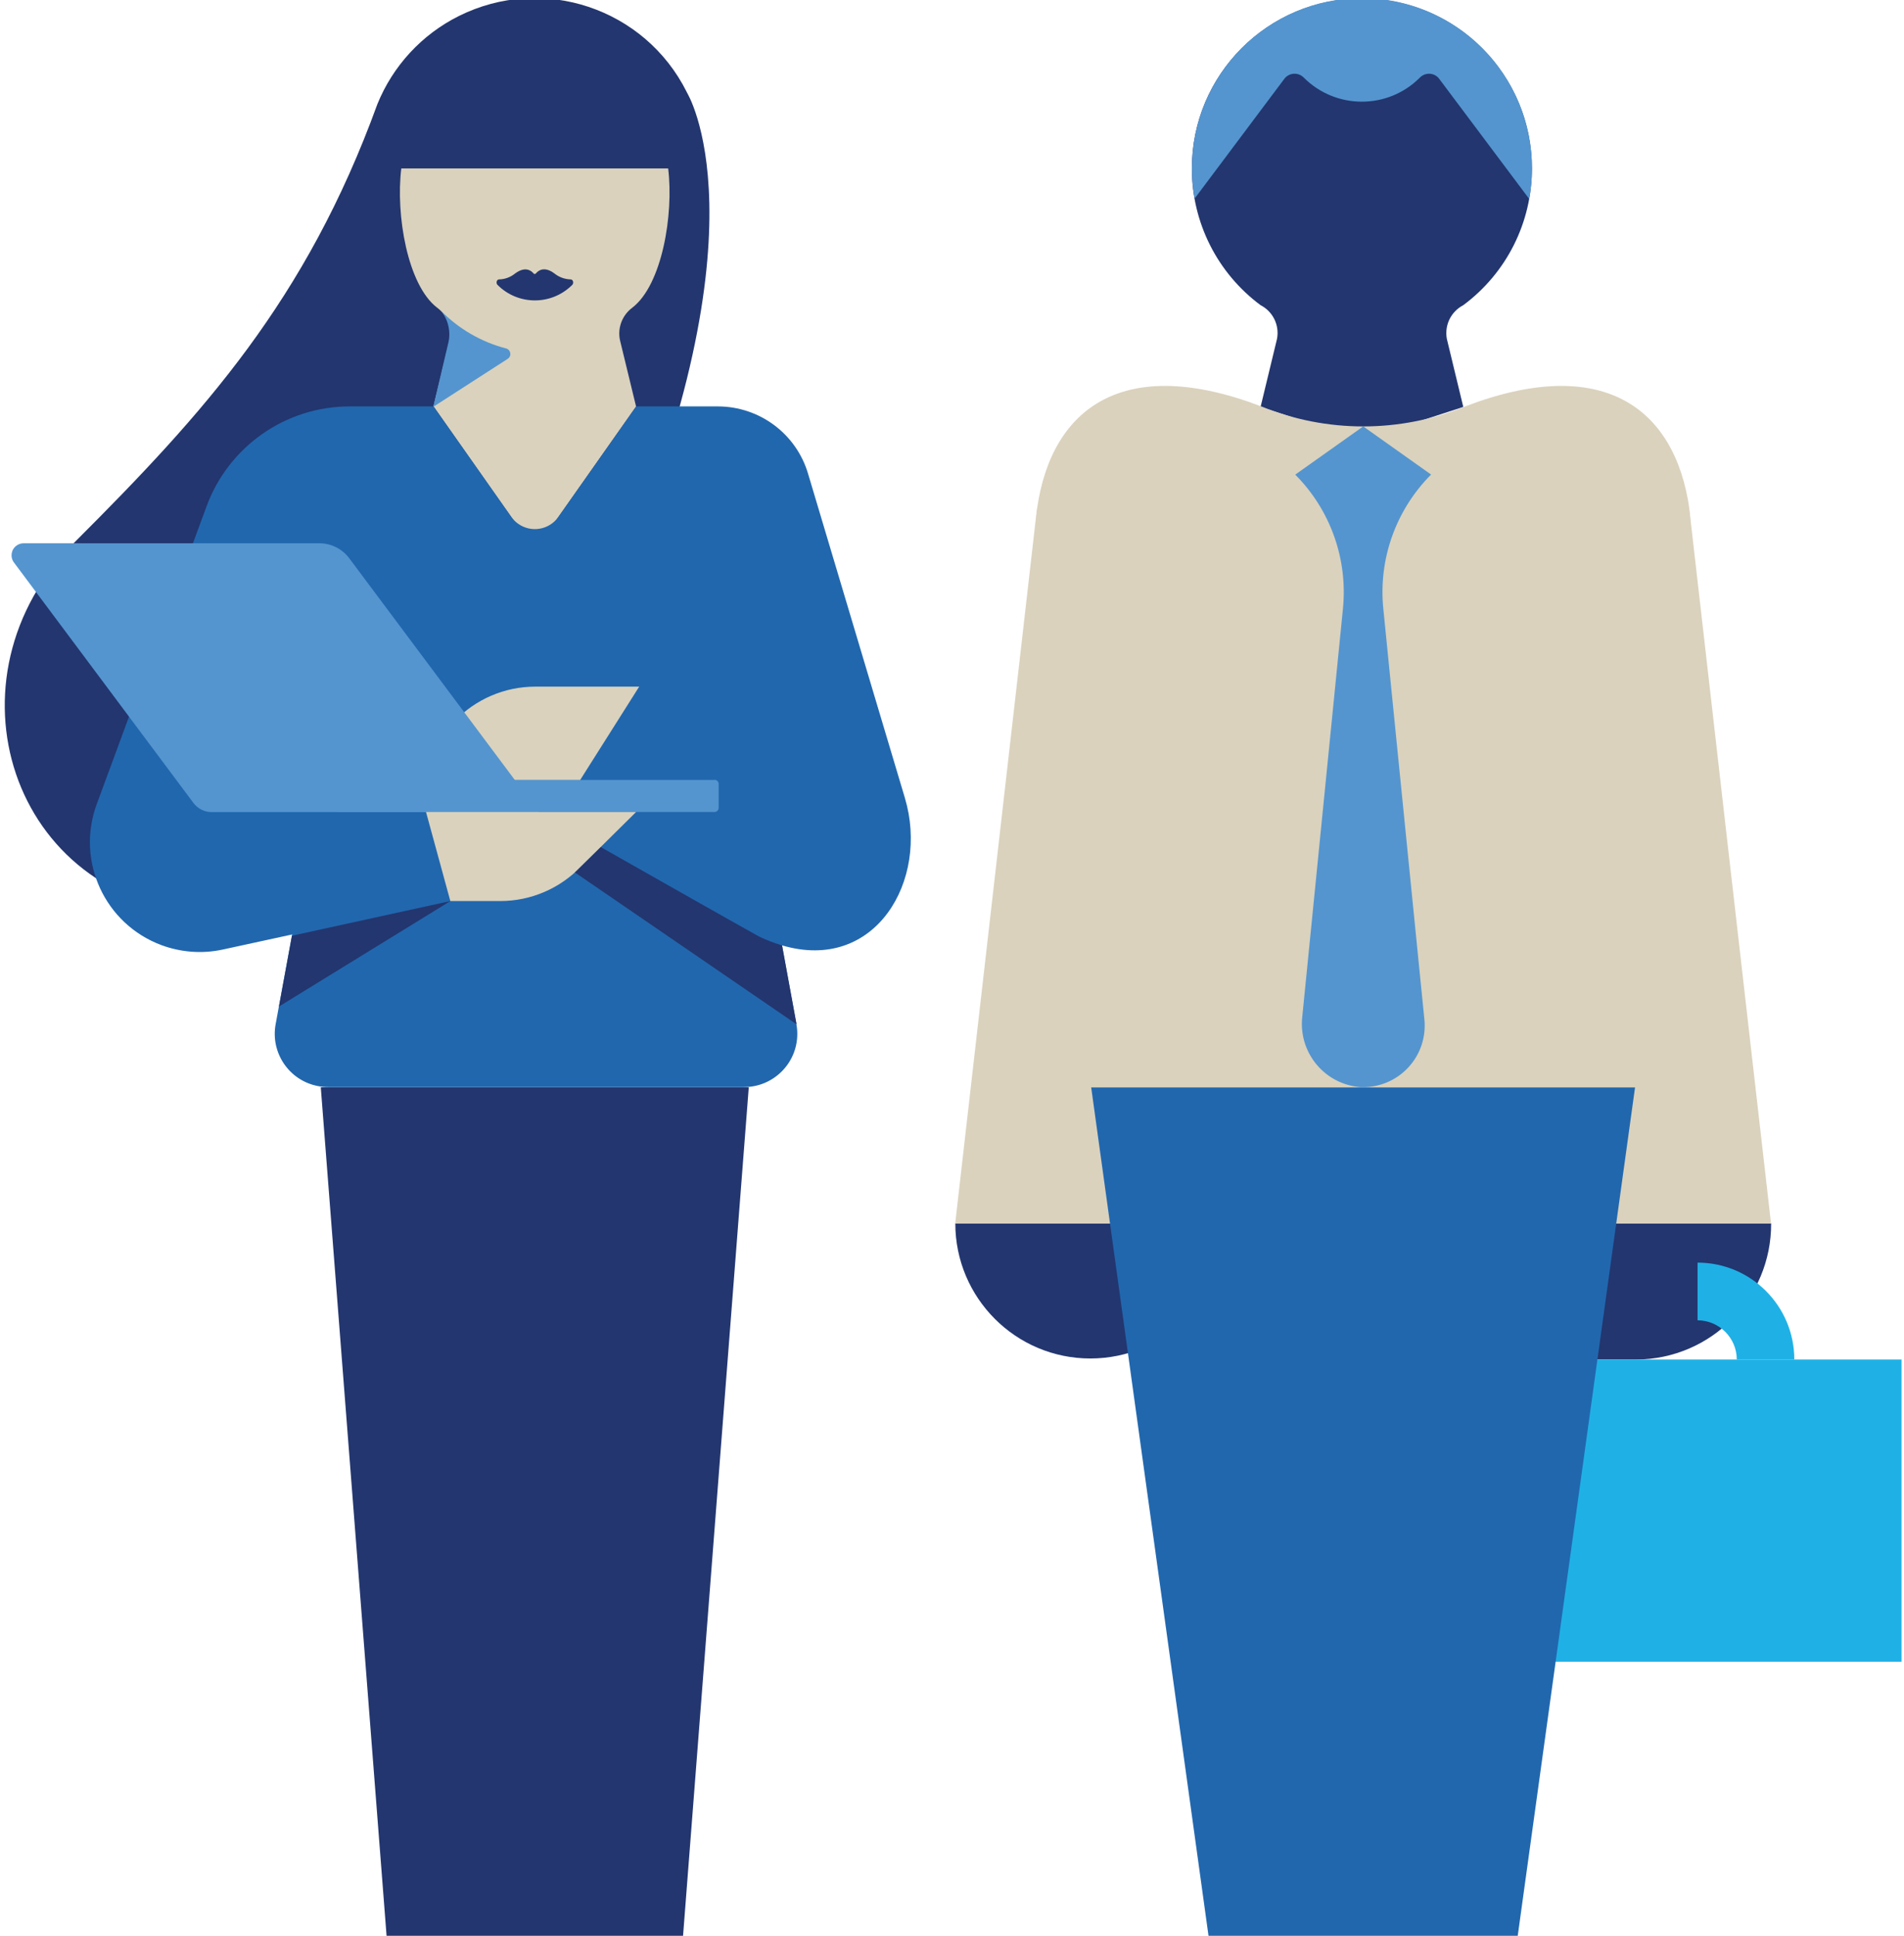
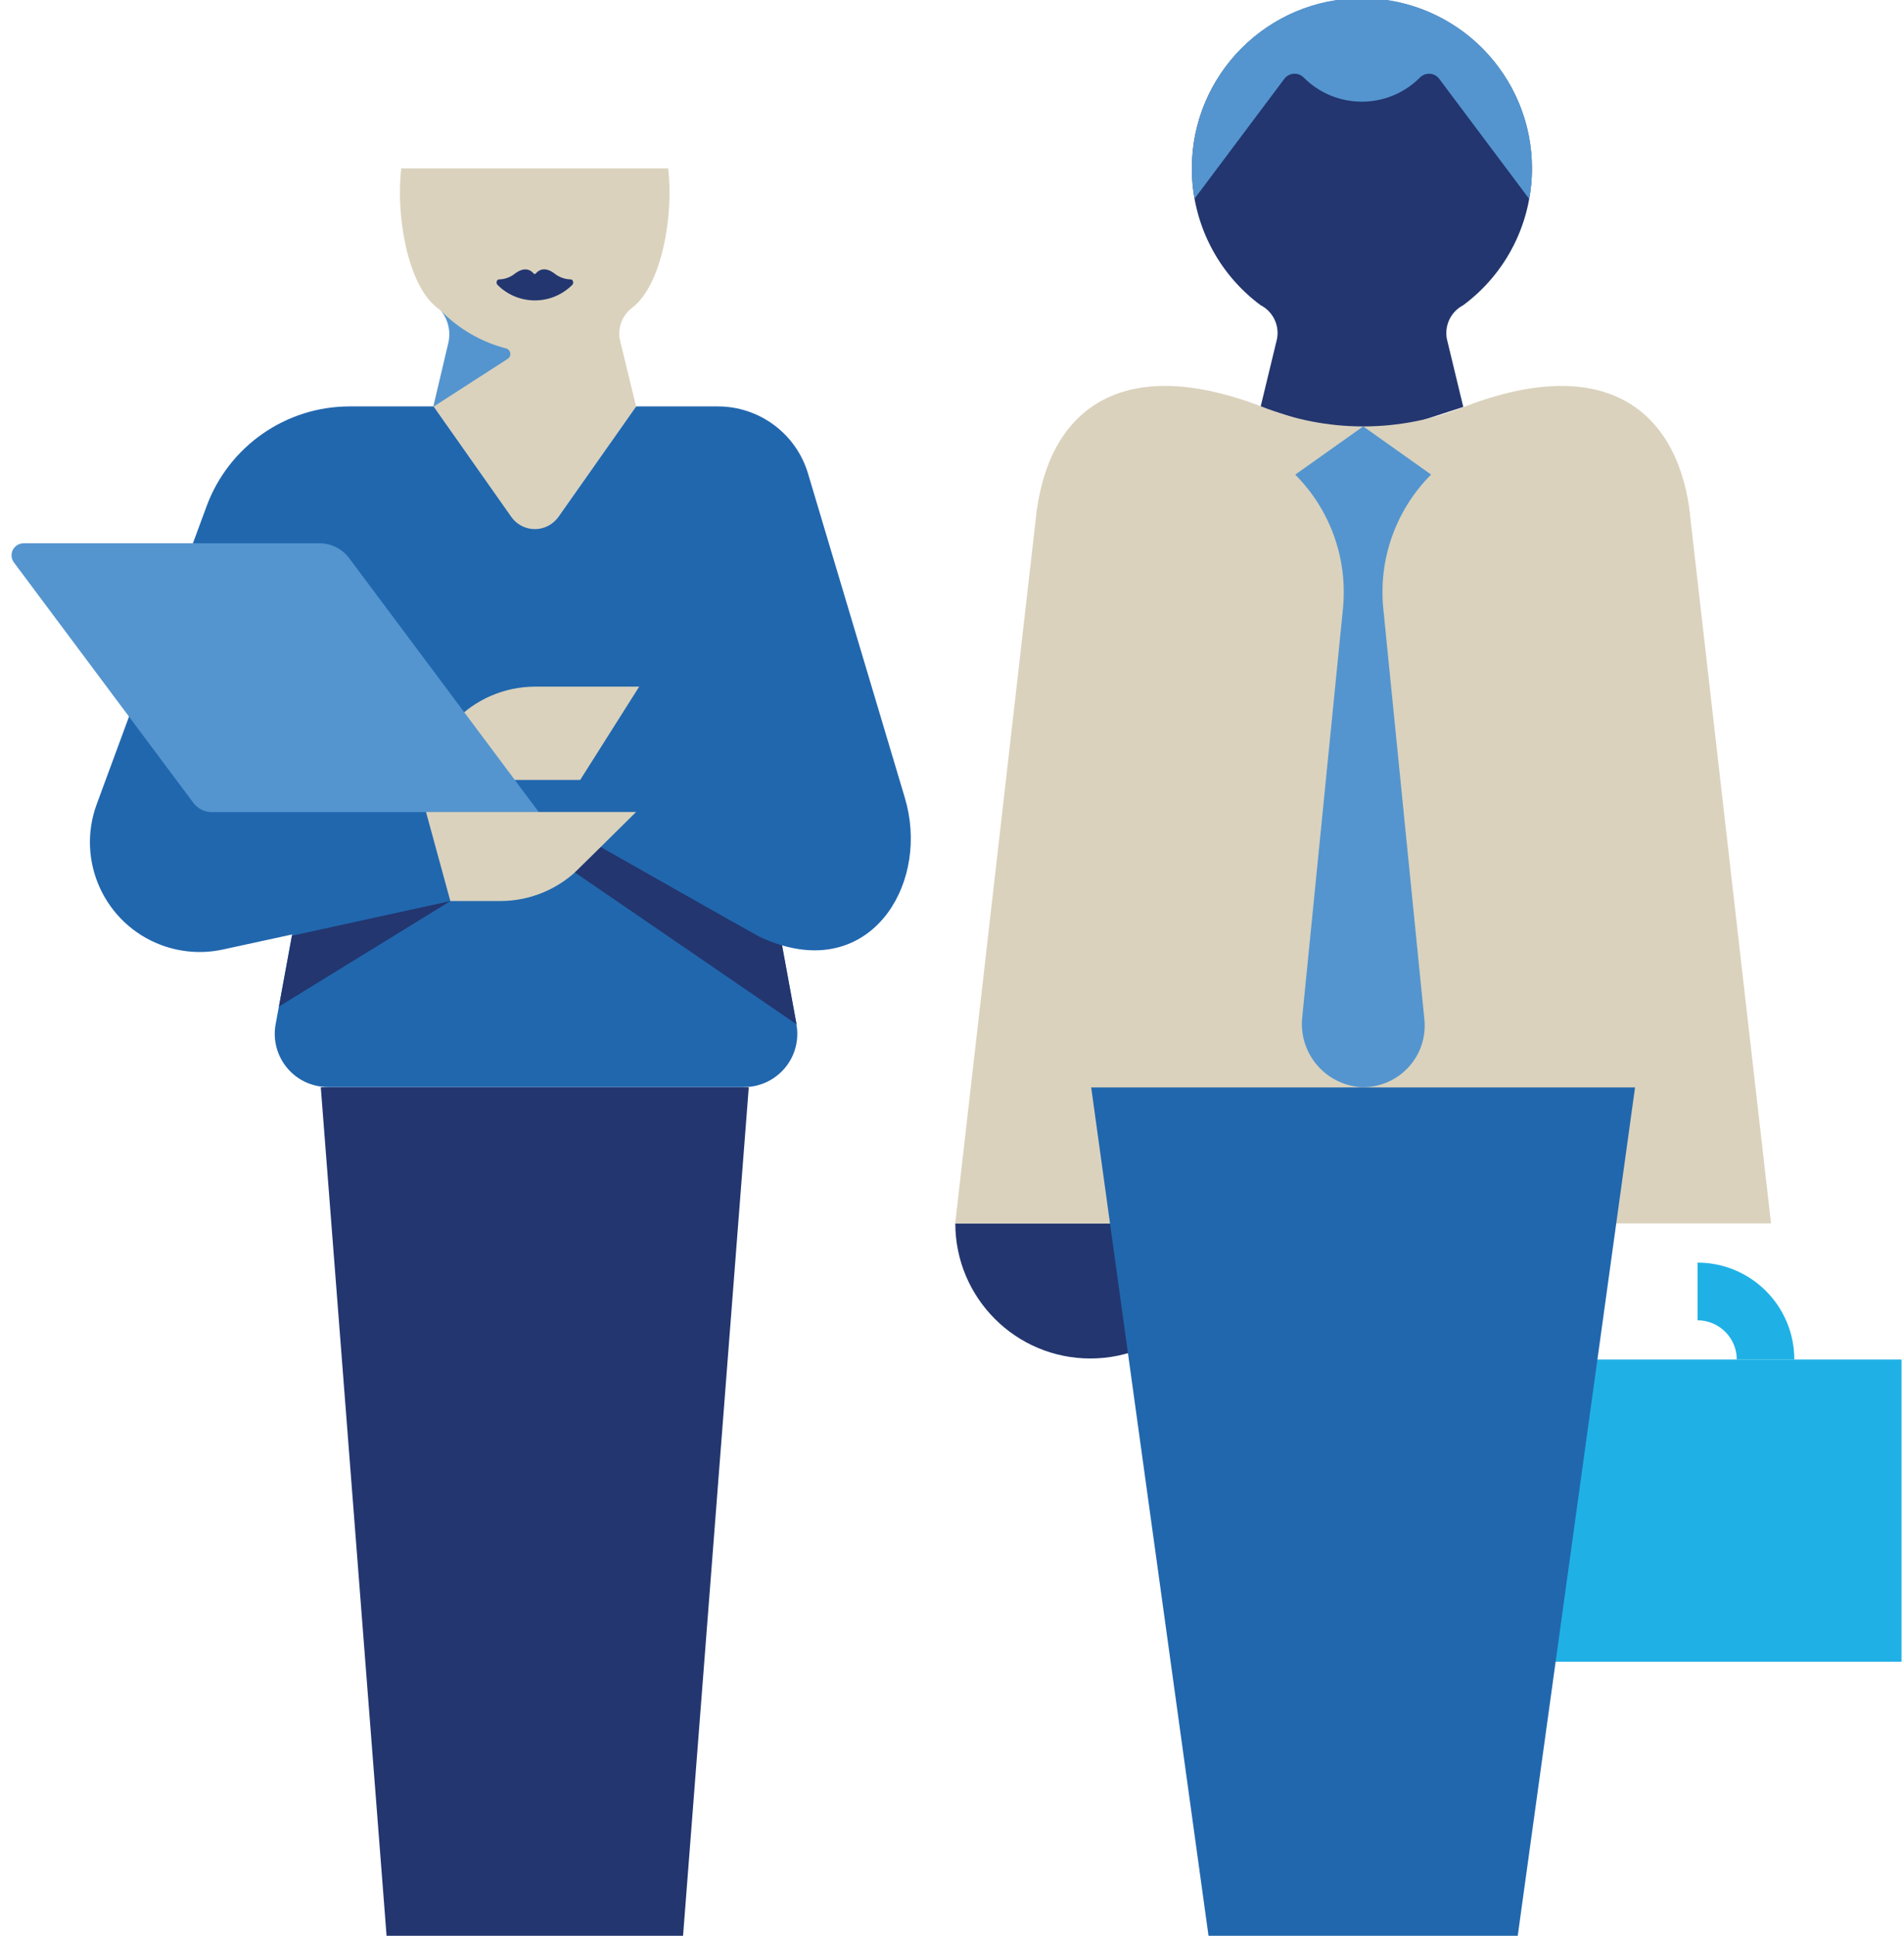
<svg xmlns="http://www.w3.org/2000/svg" id="b" width="184" height="187" viewBox="0 0 184 187">
  <defs>
    <style>.af{fill:#5495cf;}.af,.ag,.ah,.ai,.aj,.ak{stroke-width:0px;}.ag{fill:#1fb1e6;}.al{clip-path:url(#aa);}.ah{fill:none;}.ai{fill:#23366f;}.am{clip-path:url(#e);}.aj{fill:#dad2bd;}.ak{fill:#2167ae;}</style>
    <clipPath id="e">
      <rect class="ah" width="184" height="187" />
    </clipPath>
    <clipPath id="aa">
      <path class="ah" d="M131.61-.18c-9.08,0-16.43,7.38-16.42,16.46,0,5.19,2.46,10.08,6.63,13.18h0c1.19.61,1.85,1.93,1.6,3.25l-1.6,6.58,9.8,3.18,9.8-3.18-1.6-6.58c-.24-1.32.41-2.64,1.6-3.25h0c7.29-5.42,8.8-15.72,3.38-23.01-3.1-4.17-7.99-6.63-13.18-6.63h0Z" />
    </clipPath>
  </defs>
  <g id="c">
    <g id="d">
      <g class="am">
        <g id="f">
          <g id="g">
            <path id="h" class="ai" d="M148.04,16.27c0-9.07-7.36-16.43-16.44-16.42-9.07,0-16.43,7.36-16.42,16.44,0,5.2,2.46,10.09,6.64,13.19h0c1.19.61,1.84,1.93,1.59,3.25l-1.59,6.58,9.8,3.18,9.79-3.18-1.59-6.58c-.24-1.32.4-2.63,1.59-3.25h0c4.18-3.1,6.64-8,6.63-13.2" />
-             <path id="i" class="ai" d="M158.12,118.18h-13.04v13.15h13.04c7.23-.03,13.07-5.92,13.04-13.15h-13.04Z" />
            <rect id="j" class="ag" x="142.36" y="131.33" width="41.4" height="29.19" />
            <path id="k" class="ai" d="M118.42,118.18h-26.1c0,7.2,5.84,13.05,13.05,13.05s13.05-5.84,13.05-13.05" />
            <path id="l" class="aj" d="M171.16,118.18h-78.85l7.9-69.04h63.04l7.9,69.04Z" />
            <path id="m" class="ak" d="M145.19,197.71l-26.28,4.62-13.46-97.3h52.56l-12.82,92.68Z" />
            <path id="n" class="aj" d="M163.22,49.14h.04c-1.41-9.86-8.5-14.94-21.72-9.86-6.28,2.55-13.32,2.55-19.6,0-13.23-5.08-20.31,0-21.72,9.86h.03c-.16.98-.19,1.98-.09,2.98l5.29,52.92h52.57l5.29-52.92c.1-.99.07-1.99-.08-2.98" />
            <path id="o" class="af" d="M138.31,45.85h0l-6.57-4.66-6.57,4.66c3.4,3.41,5.09,8.16,4.61,12.95l-3.93,39.42c-.38,3.35,2.02,6.38,5.37,6.77.15.02.3.03.45.03,3.29.03,5.98-2.6,6.01-5.89,0-.22,0-.44-.03-.66l-3.97-39.68c-.48-4.79,1.22-9.54,4.62-12.95" />
            <path id="p" class="ai" d="M64.74,203.38l-26.6-6.3-7.14-92.05h41.36l-7.62,98.35Z" />
-             <path id="q" class="ai" d="M66.37,8.9h0C62.32.79,52.46-2.5,44.34,1.55c-3.57,1.78-6.37,4.81-7.87,8.51-6.89,18.95-16.76,29.84-29.22,42.28-13.16,13.12-6.24,34.72,12.58,35.89s31.74-13.17,39.78-31.95c14.82-34.58,6.76-47.37,6.76-47.37" />
            <path id="r" class="aj" d="M41.89,39.28h0s1.52-6.28,1.52-6.28c.32-1.23-.15-2.54-1.18-3.29-2.85-2.19-4-8.96-3.45-13.44h25.79c.55,4.48-.6,11.24-3.45,13.44h0c-1.02.75-1.49,2.04-1.18,3.26l1.53,6.3h0s0,0,0,0l-9.79,13.91-9.78-13.91Z" />
            <path id="s" class="ak" d="M87.45,77.09l-9.36-31.33c-1.14-3.85-4.68-6.49-8.7-6.5h-7.91l-7.52,10.68c-.89,1.25-2.62,1.55-3.88.66-.26-.18-.48-.41-.66-.66l-7.52-10.68h-8.11c-6.17,0-11.68,3.85-13.82,9.63l-10.62,28.79c-2.03,5.5.78,11.6,6.28,13.63,1.88.69,3.92.84,5.88.42l6.72-1.46-1.59,8.66c-.52,2.79,1.33,5.48,4.12,5.99.31.06.62.09.94.09h40.21c2.84,0,5.15-2.31,5.14-5.15,0-.31-.03-.62-.09-.93l-1.39-7.61c9.04,2.68,14.25-6.3,11.88-14.23" />
-             <path id="t" class="af" d="M69.05,75.34h-36.41v3.1h36.41c.22,0,.4-.18.4-.4v-2.31c0-.22-.17-.4-.39-.4,0,0,0,0-.01,0" />
            <path id="u" class="aj" d="M61.77,66.33h-10.05c-2.95,0-5.77,1.21-7.8,3.35l-5.93,5.66h18.08l5.7-9.01Z" />
            <path id="v" class="af" d="M2.28,52.48h28.58c1.14,0,2.22.54,2.9,1.46l18.31,24.51h-31.61c-.7,0-1.35-.33-1.77-.89L1.35,54.34c-.39-.52-.28-1.25.24-1.63.2-.15.44-.23.7-.23" />
            <path id="w" class="aj" d="M43.52,87.04h4.83c2.95,0,5.77-1.21,7.81-3.35l5.31-5.25h-20.3l2.35,8.6Z" />
            <path id="x" class="ai" d="M75.58,91.33c-.75-.23-1.49-.51-2.2-.85-1.04-.55-15.32-8.65-15.32-8.65l-2.5,2.45,21.42,14.67-1.4-7.62h0Z" />
            <path id="y" class="ai" d="M28.22,90.38l-1.26,6.85,16.57-10.19-15.31,3.35Z" />
            <path id="z" class="ag" d="M173.4,131.33h-5.56c0-2.09-1.7-3.78-3.79-3.79v-5.57c5.16,0,9.35,4.19,9.35,9.36" />
            <g class="al">
              <g id="ab">
                <path id="ac" class="af" d="M115.17,19.55l8.95-11.94c.41-.54,1.18-.65,1.73-.24.04.03.08.06.12.1,3.08,3.11,8.1,3.14,11.21.06.02-.02.04-.04.06-.06.49-.47,1.27-.46,1.74.02.04.04.07.08.1.12l8.95,11.94L154.15-.18l-22.54-3.56L109.8-.16l5.37,19.71Z" />
              </g>
            </g>
            <path id="ad" class="ai" d="M55.13,26.99c-.57-.02-1.12-.22-1.56-.58-.97-.72-1.55-.28-1.78,0-.05.06-.13.08-.2.03-.01,0-.03-.02-.03-.03-.23-.27-.8-.71-1.77,0-.44.36-.99.57-1.56.58-.22,0-.32.32-.17.51,1.97,2,5.19,2.03,7.2.06.02-.02.04-.04.06-.06.15-.18.05-.51-.17-.51" />
            <path id="ae" class="af" d="M42.61,30.02c1.73,1.76,3.91,3.02,6.3,3.64.3.08.47.39.39.69-.04.13-.12.24-.23.31l-7.2,4.64,1.42-6.03c.31-1.13.06-2.34-.67-3.25l-.05-.05.04.05Z" />
          </g>
        </g>
      </g>
    </g>
  </g>
</svg>